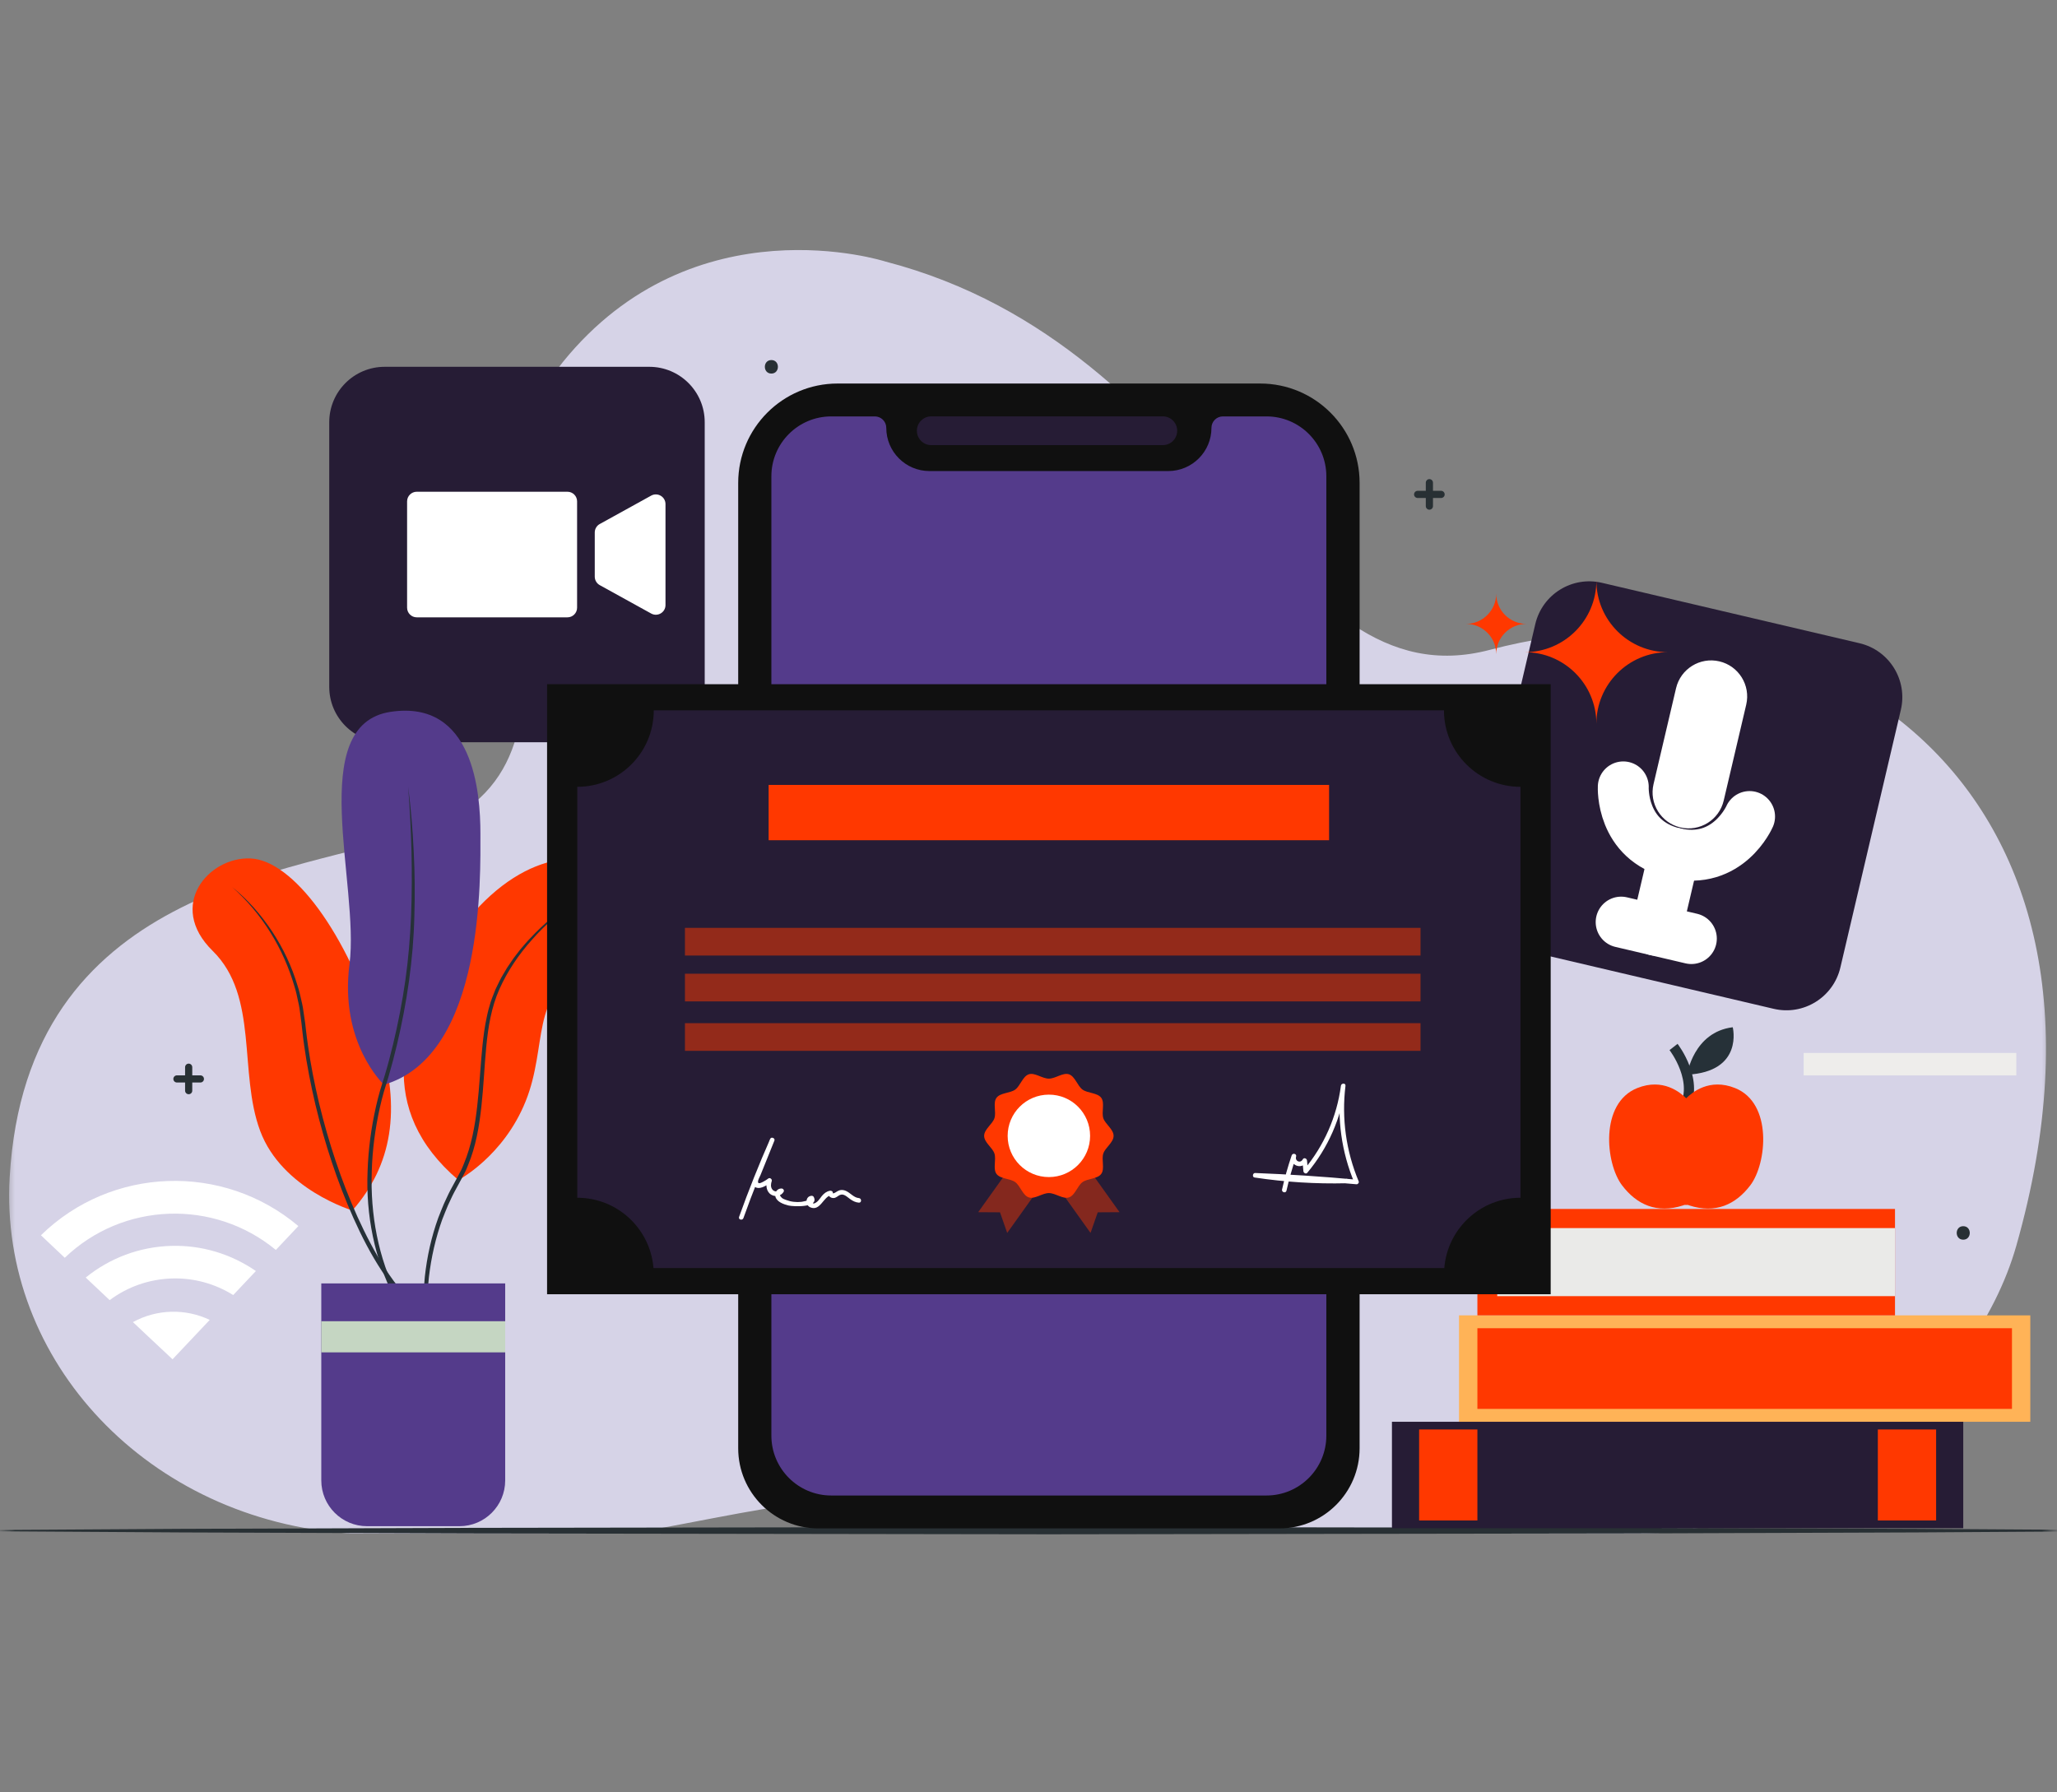
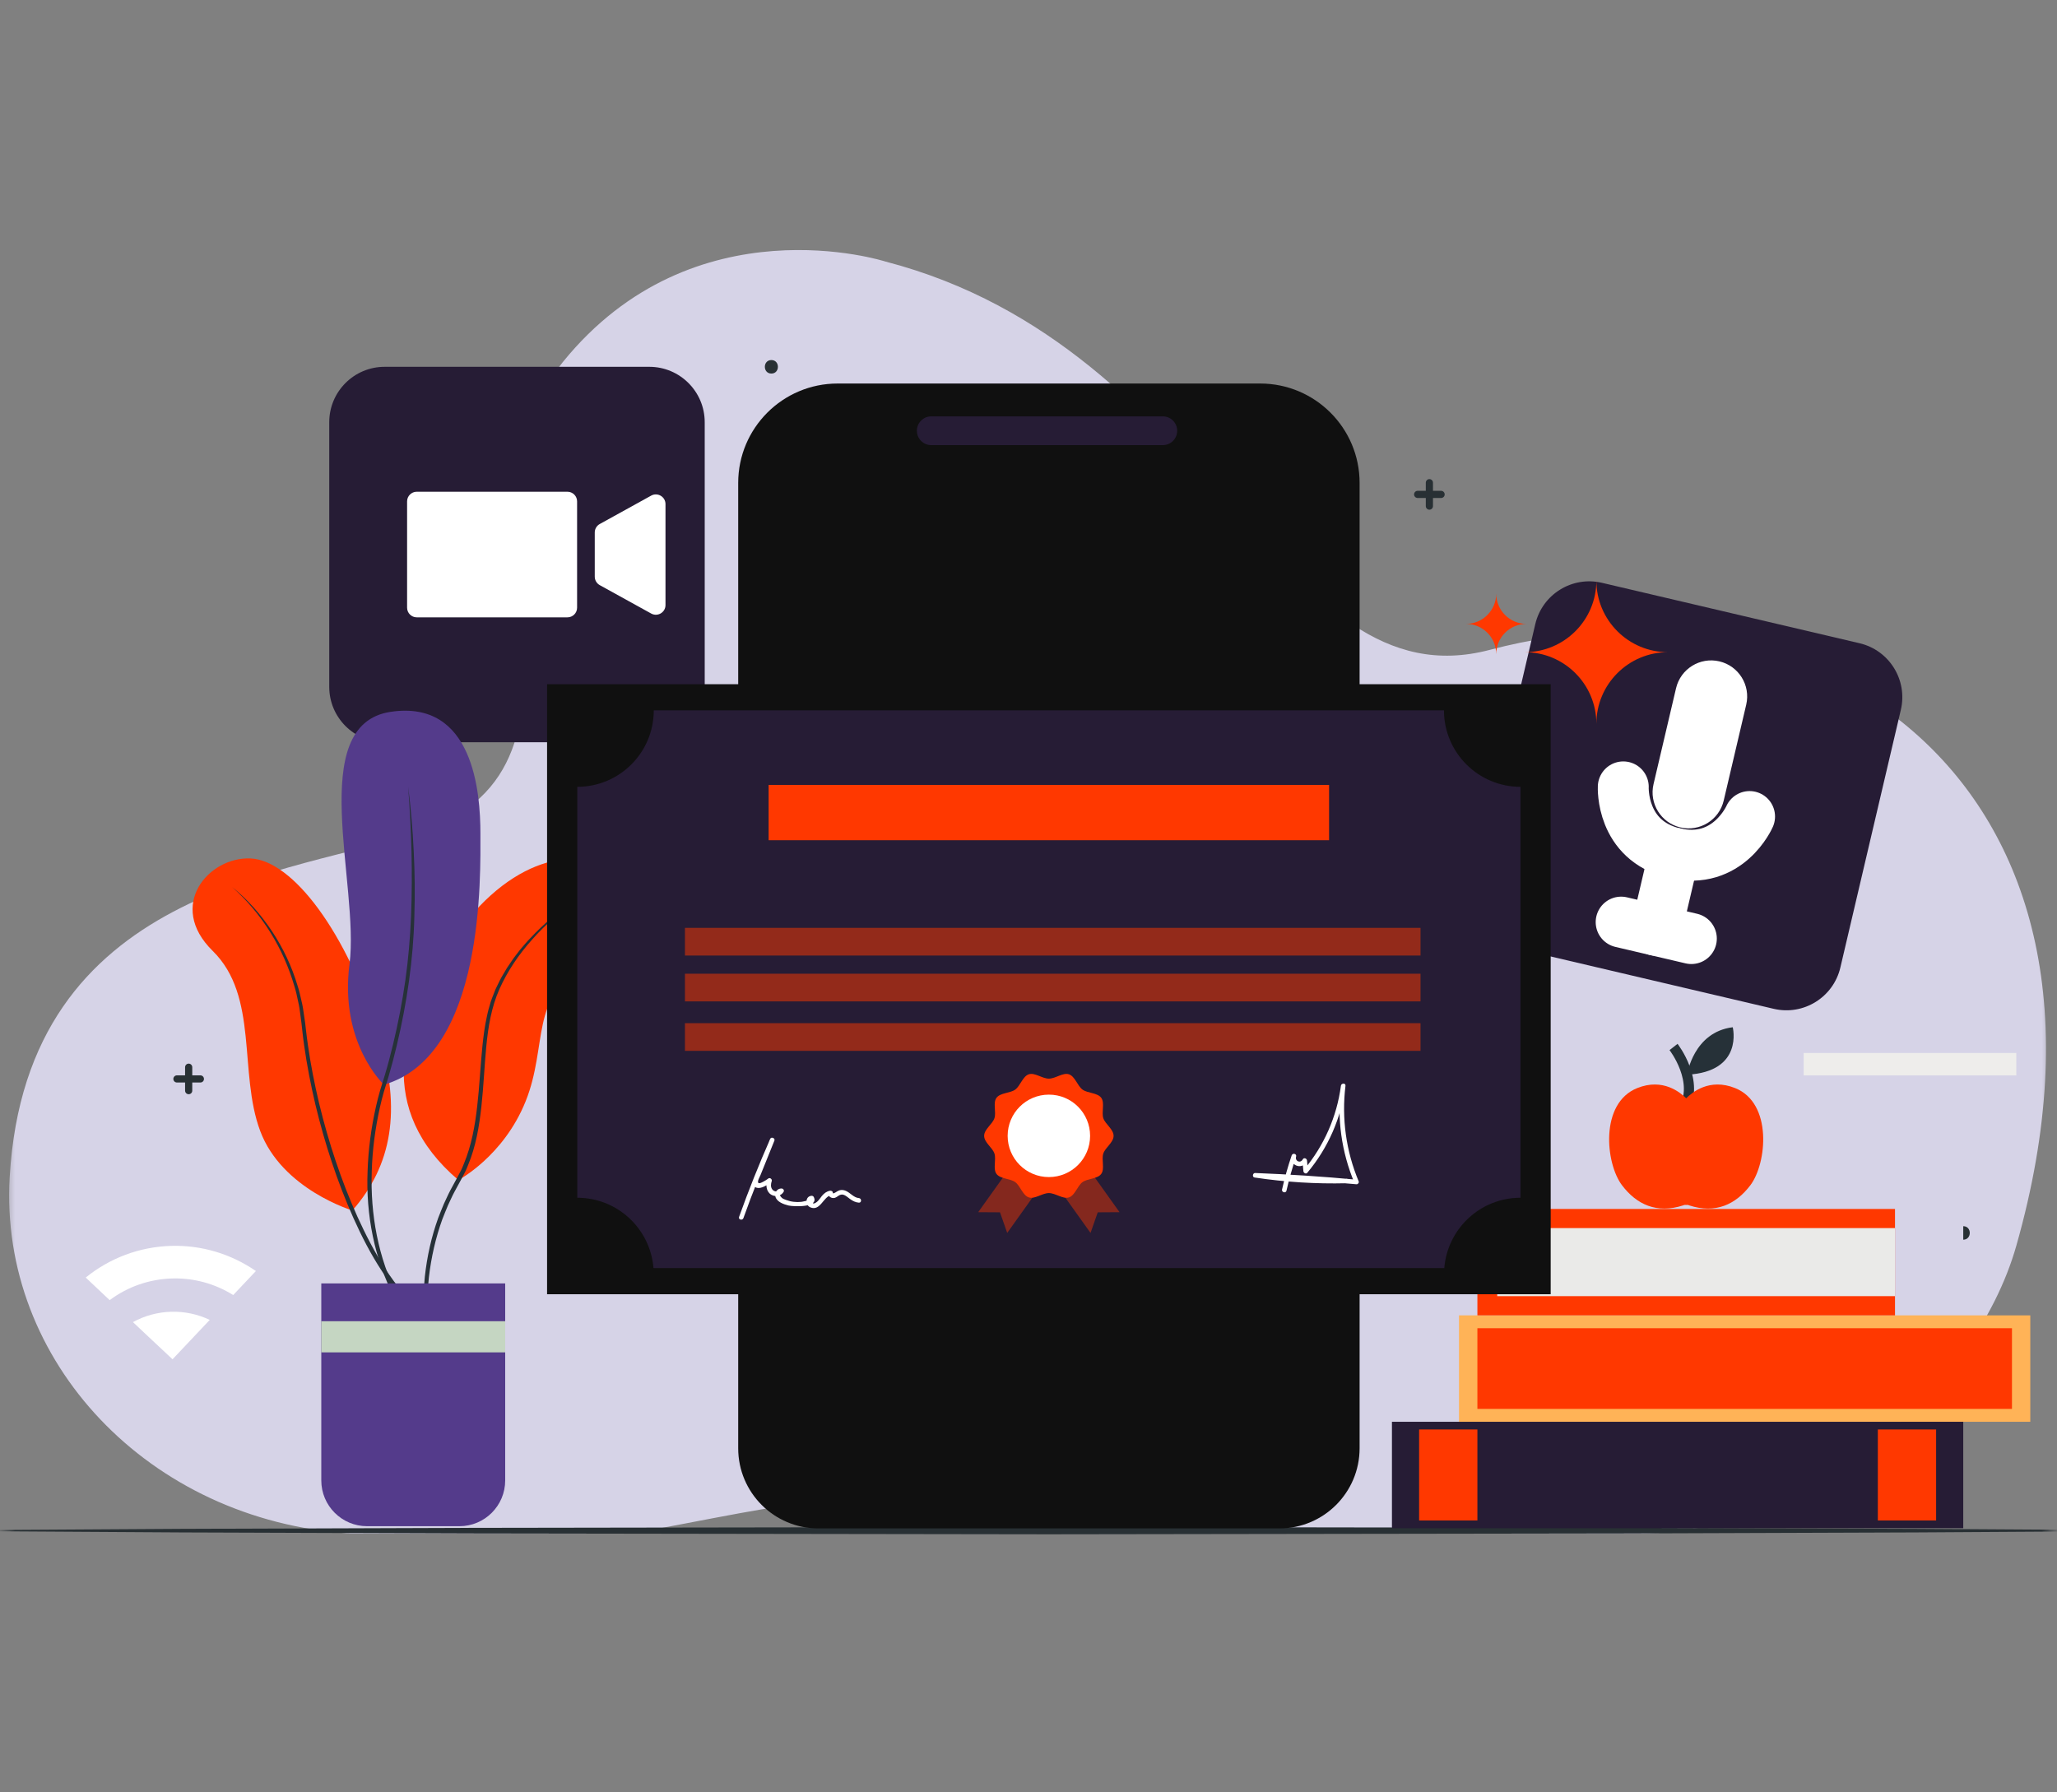
<svg xmlns="http://www.w3.org/2000/svg" width="202" height="176" viewBox="0 0 202 176" fill="none">
  <rect x="0" y="0" width="202" height="176" fill="#808080" stroke="none" />
  <mask id="mask0" mask-type="alpha" maskUnits="userSpaceOnUse" x="0" y="0" width="202" height="176">
    <rect x="0.5" y="0.556" width="201" height="175" fill="#C4C4C4" />
  </mask>
  <g mask="url(#mask0)">
    <path d="M34.384 150.596H62.007C77.065 147.929 88.263 144.492 98.066 150.373C98.192 150.449 98.322 150.521 98.458 150.596H161.149C177.124 150.596 193.873 136.889 198.003 122.344C211.07 76.341 177.786 55.516 146.309 63.817C125.574 69.284 119.427 34.145 86.955 25.686C86.955 25.686 68.168 19.629 55.27 35.557C43.702 49.847 61.291 74.989 41.232 81.694C28.682 85.889 2.612 87.115 0.952 115.59C-0.102 133.668 14.605 149.32 34.384 150.596Z" fill="#D6D3E7" />
    <path d="M174.184 99.071L148.884 93.132C145.958 92.445 144.142 89.516 144.829 86.59L150.767 61.289C151.454 58.363 154.384 56.547 157.31 57.234L182.611 63.169C185.537 63.856 187.352 66.785 186.665 69.712L180.727 95.012C180.04 97.942 177.11 99.757 174.184 99.071Z" fill="#261C35" />
    <path d="M165.018 81.258C163.116 80.812 161.933 78.907 162.379 77.006L164.59 67.587C165.036 65.685 166.941 64.503 168.843 64.948C170.744 65.394 171.927 67.299 171.481 69.201L169.27 78.62C168.825 80.521 166.919 81.704 165.018 81.258Z" fill="white" />
    <path d="M159.408 77.275C159.408 77.275 159.142 82.545 164.423 83.786C169.708 85.026 171.811 80.187 171.811 80.187" stroke="white" stroke-width="5" stroke-miterlimit="10" stroke-linecap="round" stroke-linejoin="round" />
    <path d="M159.199 90.555L162.647 91.364L166.094 92.172" stroke="white" stroke-width="5" stroke-miterlimit="10" stroke-linecap="round" stroke-linejoin="round" />
    <path d="M164.424 83.785L162.645 91.363" stroke="white" stroke-width="5" stroke-miterlimit="10" stroke-linecap="round" stroke-linejoin="round" />
    <path d="M63.762 72.894H37.775C34.769 72.894 32.332 70.457 32.332 67.451V41.464C32.332 38.459 34.769 36.022 37.775 36.022H63.762C66.767 36.022 69.204 38.459 69.204 41.464V67.451C69.204 70.457 66.767 72.894 63.762 72.894Z" fill="#261C35" />
    <path d="M55.722 48.291H40.926C40.401 48.291 39.977 48.715 39.977 49.24V59.676C39.977 60.201 40.401 60.625 40.926 60.625H55.722C56.247 60.625 56.671 60.201 56.671 59.676V49.24C56.671 48.715 56.247 48.291 55.722 48.291Z" fill="white" />
    <path d="M63.946 48.672L58.895 51.462C58.593 51.627 58.406 51.947 58.406 52.292V56.631C58.406 56.976 58.593 57.293 58.895 57.462L63.946 60.251C64.579 60.6 65.352 60.143 65.352 59.421V49.503C65.352 48.78 64.575 48.324 63.946 48.672Z" fill="white" />
    <path d="M163.801 64.047C159.915 64.047 156.766 60.898 156.766 57.012C156.766 60.898 153.616 64.047 149.73 64.047C153.616 64.047 156.766 67.196 156.766 71.082C156.766 67.2 159.915 64.047 163.801 64.047Z" fill="#FF3800" />
    <path d="M149.9 61.268C148.26 61.268 146.93 59.938 146.93 58.299C146.93 59.938 145.6 61.268 143.961 61.268C145.6 61.268 146.93 62.598 146.93 64.237C146.93 62.598 148.26 61.268 149.9 61.268Z" fill="#FF3800" />
    <path d="M-10.5 150.316L17.874 150.139L46.248 150.042L103 149.956L159.752 150.039L188.126 150.139L216.5 150.316L188.126 150.492L159.752 150.592L103 150.675L46.248 150.592L17.874 150.492L-10.5 150.316Z" fill="#283034" />
-     <path d="M192.794 121.743C193.646 121.743 193.65 120.417 192.794 120.417C191.938 120.417 191.938 121.743 192.794 121.743Z" fill="#283034" />
+     <path d="M192.794 121.743C193.646 121.743 193.65 120.417 192.794 120.417Z" fill="#283034" />
    <path d="M75.751 36.686C76.603 36.686 76.607 35.359 75.751 35.359C74.895 35.359 74.895 36.686 75.751 36.686Z" fill="#283034" />
    <path d="M18.528 107.458C18.334 107.458 18.176 107.3 18.176 107.106V104.805C18.176 104.611 18.334 104.453 18.528 104.453C18.722 104.453 18.88 104.611 18.88 104.805V107.106C18.884 107.3 18.726 107.458 18.528 107.458Z" fill="#283034" />
    <path d="M19.676 106.308H17.376C17.182 106.308 17.023 106.15 17.023 105.956C17.023 105.762 17.182 105.604 17.376 105.604H19.676C19.871 105.604 20.029 105.762 20.029 105.956C20.032 106.15 19.874 106.308 19.676 106.308Z" fill="#283034" />
    <path d="M140.368 50.055C140.174 50.055 140.016 49.897 140.016 49.703V47.402C140.016 47.208 140.174 47.05 140.368 47.05C140.562 47.05 140.72 47.208 140.72 47.402V49.703C140.72 49.897 140.562 50.055 140.368 50.055Z" fill="#283034" />
    <path d="M141.516 48.905H139.216C139.021 48.905 138.863 48.747 138.863 48.553C138.863 48.358 139.021 48.2 139.216 48.2H141.516C141.71 48.2 141.869 48.358 141.869 48.553C141.872 48.747 141.714 48.905 141.516 48.905Z" fill="#283034" />
    <path d="M34.605 118.872C34.605 118.872 27.688 116.801 25.549 111.06C23.41 105.323 25.431 97.842 20.887 93.384C16.343 88.927 20.506 84.106 24.618 84.304C28.731 84.501 34.087 91.54 37.24 101.836C39.429 109.008 38.494 114.443 34.605 118.872Z" fill="#FF3800" />
    <path d="M45.013 115.887C45.013 115.887 49.449 113.565 51.624 108.137C53.799 102.712 52.055 97.651 57.246 95.422C62.437 93.189 63.257 87.693 59.824 85.364C56.394 83.034 49.399 84.292 43.762 93.337C39.279 100.541 36.874 108.956 45.013 115.887Z" fill="#FF3800" />
    <path d="M37.705 106.523C37.705 106.523 33.312 102.454 34.322 94.678C35.328 86.903 29.951 71.171 38.355 69.906C46.494 68.68 47.177 77.826 47.177 81.859C47.173 85.892 47.641 103.64 37.705 106.523Z" fill="#543B8B" />
    <path d="M22.797 87.114C24.332 88.337 25.637 89.839 26.726 91.475C27.808 93.118 28.664 94.919 29.224 96.813C29.386 97.281 29.483 97.766 29.595 98.248C29.645 98.488 29.717 98.726 29.749 98.974L29.857 99.707L29.965 100.44L30.048 101.167C30.098 101.652 30.174 102.134 30.235 102.619C30.511 104.553 30.889 106.472 31.342 108.371C32.262 112.167 33.488 115.895 35.088 119.457C35.893 121.233 36.792 122.973 37.841 124.605C38.37 125.421 38.938 126.212 39.578 126.934C40.218 127.657 40.929 128.322 41.752 128.793L41.58 129.109C40.696 128.613 39.955 127.923 39.29 127.19C38.629 126.449 38.043 125.651 37.5 124.824C36.414 123.174 35.515 121.416 34.71 119.622C33.107 116.028 31.885 112.278 30.968 108.457C30.519 106.544 30.141 104.614 29.868 102.669C29.807 102.18 29.731 101.695 29.685 101.206C29.634 100.714 29.577 100.228 29.508 99.75L29.411 99.028C29.383 98.787 29.314 98.553 29.268 98.312C29.167 97.838 29.073 97.36 28.922 96.896C27.848 93.172 25.738 89.71 22.797 87.114Z" fill="#263138" />
    <path d="M40.08 77.25C40.346 79.357 40.529 81.478 40.627 83.602C40.738 85.727 40.756 87.855 40.691 89.983C40.59 94.243 39.958 98.481 38.976 102.622C38.732 103.658 38.459 104.689 38.16 105.71C38.013 106.224 37.837 106.731 37.693 107.231C37.549 107.738 37.42 108.248 37.305 108.762C36.845 110.822 36.568 112.925 36.507 115.035C36.363 119.249 37.132 123.519 39.052 127.279L38.736 127.448C36.766 123.634 35.921 119.292 36.097 115.025C36.165 112.886 36.449 110.761 36.92 108.676C37.035 108.155 37.168 107.637 37.316 107.123C37.463 106.602 37.639 106.106 37.786 105.599C38.089 104.585 38.358 103.561 38.606 102.533C39.099 100.473 39.505 98.391 39.803 96.296C40.102 94.2 40.274 92.086 40.368 89.969C40.529 85.734 40.411 81.485 40.08 77.25Z" fill="#263138" />
    <path d="M56.606 88.376C55.801 88.937 55.039 89.555 54.313 90.209C53.587 90.864 52.882 91.547 52.242 92.284C50.941 93.736 49.834 95.364 49.043 97.14C48.252 98.916 47.936 100.854 47.752 102.795C47.565 104.74 47.49 106.703 47.274 108.665C47.059 110.621 46.731 112.598 45.955 114.442C45.854 114.669 45.779 114.91 45.657 115.125L45.308 115.79L44.61 117.077C44.38 117.505 44.193 117.954 43.981 118.393C43.787 118.839 43.618 119.295 43.435 119.745C42.777 121.574 42.346 123.483 42.119 125.417C41.922 127.348 41.886 129.321 42.202 131.23L41.85 131.295C41.512 129.328 41.533 127.341 41.72 125.374C41.932 123.408 42.364 121.463 43.036 119.601C43.219 119.141 43.395 118.677 43.59 118.224C43.805 117.778 43.996 117.322 44.229 116.883L44.934 115.582L45.268 114.942C45.387 114.733 45.459 114.5 45.556 114.28C46.3 112.494 46.645 110.56 46.864 108.622C47.087 106.681 47.173 104.722 47.371 102.763C47.472 101.785 47.594 100.803 47.81 99.833C47.867 99.592 47.907 99.347 47.979 99.11L48.187 98.395C48.256 98.154 48.363 97.931 48.446 97.697C48.543 97.467 48.615 97.23 48.73 97.007C48.953 96.565 49.147 96.105 49.413 95.688L49.791 95.048L50.208 94.433C50.474 94.016 50.797 93.639 51.092 93.243C51.419 92.873 51.725 92.485 52.073 92.136C53.418 90.691 54.942 89.418 56.606 88.376Z" fill="#263138" />
    <path d="M31.551 126.039H49.611V145.383C49.611 147.867 47.598 149.88 45.114 149.88H36.048C33.564 149.88 31.551 147.867 31.551 145.383V126.039Z" fill="#543B8B" />
    <path d="M49.611 129.749H31.551V132.808H49.611V129.749Z" fill="#C5D6C2" />
-     <path d="M29.299 120.406C21.925 114.173 10.943 114.536 4.02 121.309L6.36 123.52C12.068 118.034 21.002 117.728 27.088 122.75L29.299 120.406Z" fill="white" />
    <path d="M25.13 124.821C22.697 123.146 19.817 122.265 16.808 122.351C13.702 122.441 10.791 123.541 8.418 125.461L10.769 127.679C12.534 126.363 14.655 125.616 16.902 125.551C19.052 125.49 21.119 126.069 22.902 127.179L25.13 124.821Z" fill="white" />
    <path d="M20.597 129.62C18.195 128.477 15.388 128.56 13.055 129.836L14.554 131.249L16.944 133.488L20.597 129.62Z" fill="white" />
    <path d="M199.378 129.175H143.277V139.625H199.378V129.175Z" fill="#FFB357" />
    <path d="M186.092 118.725H145.082V129.175H186.092V118.725Z" fill="#FF3800" />
    <path d="M186.093 120.604H147.031V127.287H186.093V120.604Z" fill="#EAEAE8" />
    <path d="M192.793 139.625H136.691V150.075H192.793V139.625Z" fill="#261C35" />
    <path d="M145.082 140.38H139.359V149.317H145.082V140.38Z" fill="#FF3800" />
    <path d="M190.129 140.38H184.406V149.317H190.129V140.38Z" fill="#FF3800" />
    <path d="M164.344 102.817C164.344 102.817 167.026 106.258 165.253 109.09" stroke="#263138" stroke-miterlimit="10" />
    <path d="M165.672 105.542C165.672 105.542 166.287 101.354 170.158 100.88C170.158 100.88 171.258 105.251 165.672 105.542Z" fill="#263138" />
    <path d="M170.391 106.854C167.86 105.841 166.167 107.286 165.585 107.854C165.002 107.286 163.309 105.841 160.778 106.854C157.079 108.339 157.658 114.26 159.286 116.402C160.728 118.3 162.701 119.21 165.283 118.376C165.283 118.376 165.416 118.3 165.585 118.333C165.754 118.3 165.887 118.376 165.887 118.376C168.468 119.21 170.441 118.3 171.883 116.402C173.511 114.26 174.09 108.335 170.391 106.854Z" fill="#FF3800" />
    <path d="M125.642 150.096H80.361C76.015 150.096 72.492 146.573 72.492 142.227V47.428C72.492 42.035 76.864 37.664 82.256 37.664H123.751C129.143 37.664 133.515 42.035 133.515 47.428V142.227C133.511 146.573 129.988 150.096 125.642 150.096Z" fill="#101010" />
-     <path d="M124.37 40.893H120.092C119.47 40.893 118.967 41.396 118.967 42.018C118.967 44.358 117.069 46.26 114.725 46.26H91.276C88.936 46.26 87.034 44.362 87.034 42.018C87.034 41.396 86.531 40.893 85.909 40.893H81.631C78.381 40.893 75.75 43.528 75.75 46.774V140.984C75.75 144.234 78.385 146.865 81.631 146.865H124.367C127.616 146.865 130.248 144.23 130.248 140.984V46.774C130.251 43.528 127.62 40.893 124.37 40.893Z" fill="#543B8B" />
    <path d="M114.189 43.714H91.452C90.672 43.714 90.039 43.081 90.039 42.301C90.039 41.521 90.672 40.889 91.452 40.889H114.189C114.969 40.889 115.602 41.521 115.602 42.301C115.602 43.081 114.969 43.714 114.189 43.714Z" fill="#261C35" />
    <path d="M152.279 67.192H53.723V127.1H152.279V67.192Z" fill="#101010" />
    <path d="M56.691 77.269V117.625C60.635 117.625 63.863 120.666 64.172 124.53H141.832C142.141 120.666 145.369 117.625 149.313 117.625V77.269C145.164 77.269 141.799 73.904 141.799 69.756H64.201C64.201 73.908 60.84 77.269 56.691 77.269Z" fill="#261C35" />
    <path d="M98.909 121.08L98.201 119.056L96.059 119.042L100.725 112.51L103.575 114.548L98.909 121.08Z" fill="#FF3800" fill-opacity="0.43" />
    <path d="M107.092 121.08L107.8 119.056L109.943 119.042L105.276 112.51L102.426 114.548L107.092 121.08Z" fill="#FF3800" fill-opacity="0.43" />
    <path d="M109.356 111.546C109.356 112.193 108.533 112.7 108.346 113.282C108.148 113.886 108.508 114.781 108.144 115.281C107.774 115.788 106.811 115.723 106.304 116.09C105.801 116.456 105.571 117.395 104.967 117.592C104.384 117.783 103.647 117.165 103 117.165C102.353 117.165 101.62 117.783 101.034 117.592C100.43 117.398 100.2 116.456 99.697 116.09C99.19 115.719 98.226 115.788 97.856 115.281C97.489 114.778 97.852 113.886 97.655 113.282C97.464 112.7 96.644 112.193 96.644 111.546C96.644 110.899 97.468 110.392 97.655 109.81C97.852 109.206 97.489 108.311 97.856 107.811C98.226 107.304 99.19 107.372 99.697 107.002C100.2 106.635 100.43 105.697 101.034 105.499C101.616 105.309 102.353 105.927 103 105.927C103.647 105.927 104.381 105.309 104.967 105.499C105.571 105.697 105.801 106.635 106.304 107.002C106.811 107.372 107.774 107.304 108.144 107.811C108.511 108.314 108.152 109.206 108.346 109.81C108.533 110.392 109.356 110.899 109.356 111.546Z" fill="#FF3800" />
    <path d="M107.049 111.546C107.049 113.782 105.237 115.594 103.001 115.594C100.765 115.594 98.953 113.782 98.953 111.546C98.953 109.31 100.765 107.498 103.001 107.498C105.237 107.494 107.049 109.306 107.049 111.546Z" fill="white" />
    <path d="M130.518 77.082H75.481V82.514H130.518V77.082Z" fill="#FF3800" />
    <path opacity="0.5" d="M139.497 95.624H67.262V98.342H139.497V95.624Z" fill="#FF3800" />
    <path opacity="0.5" d="M139.497 91.12H67.262V93.838H139.497V91.12Z" fill="#FF3800" />
    <path opacity="0.5" d="M139.497 100.48H67.262V103.198H139.497V100.48Z" fill="#FF3800" />
    <path d="M73.004 119.623C73.917 117.071 74.923 114.551 76.016 112.067C75.88 112.009 75.743 111.952 75.606 111.894C75.344 112.541 75.085 113.192 74.823 113.839C74.557 114.5 74.233 115.162 74.017 115.838C73.917 116.161 73.942 116.549 74.33 116.647C74.772 116.758 75.344 116.37 75.678 116.122C75.567 116.035 75.459 115.953 75.348 115.866C75.182 116.37 75.236 117.028 75.739 117.326C76.153 117.574 76.692 117.463 76.947 117.053C77.041 116.902 76.918 116.722 76.753 116.715C76.333 116.697 76.038 117.11 76.146 117.516C76.286 118.041 76.972 118.271 77.436 118.386C77.903 118.501 80.477 118.616 79.906 117.542C79.856 117.445 79.748 117.423 79.651 117.437C79.065 117.52 79.072 118.35 79.568 118.563C80.553 118.987 80.848 117.513 81.621 117.369C81.527 117.297 81.43 117.225 81.337 117.153C81.311 117.409 81.495 117.599 81.743 117.646C82.117 117.714 82.282 117.369 82.613 117.315C82.929 117.261 83.253 117.592 83.486 117.757C83.752 117.944 84.015 118.081 84.342 118.106C84.629 118.128 84.629 117.678 84.342 117.657C83.839 117.617 83.501 117.132 83.055 116.945C82.875 116.869 82.685 116.837 82.49 116.88C82.401 116.902 82.318 116.941 82.239 116.984C82.228 116.992 81.772 117.304 81.786 117.153C81.8 116.995 81.631 116.913 81.502 116.938C81.168 116.999 80.927 117.189 80.711 117.448C80.589 117.596 80.492 117.757 80.362 117.898C80.287 117.987 80.201 118.059 80.096 118.117C79.856 118.261 79.748 118.178 79.773 117.872C79.687 117.836 79.604 117.804 79.518 117.768C79.572 117.869 78.737 118.023 78.694 118.027C78.446 118.056 78.188 118.052 77.939 118.023C77.684 117.995 77.433 117.93 77.192 117.84C77.059 117.79 76.915 117.739 76.8 117.653C76.703 117.581 76.354 117.146 76.753 117.164C76.689 117.053 76.624 116.938 76.559 116.826C76.39 117.099 76.02 117.038 75.844 116.812C75.657 116.575 75.696 116.255 75.786 115.985C75.844 115.809 75.614 115.615 75.455 115.73C75.304 115.845 75.146 115.949 74.977 116.035C74.801 116.125 74.406 116.359 74.438 116.01C74.456 115.82 74.603 115.59 74.675 115.413C74.772 115.169 74.873 114.928 74.97 114.684C75.33 113.792 75.689 112.901 76.049 112.009C76.142 111.776 75.739 111.603 75.639 111.837C74.528 114.353 73.507 116.909 72.58 119.501C72.472 119.774 72.907 119.893 73.004 119.623Z" fill="white" />
    <path d="M126.334 116.931C126.589 115.798 126.905 114.68 127.279 113.58C127.135 113.541 126.991 113.501 126.844 113.462C126.556 114.418 127.84 114.957 128.318 114.076C128.178 114.037 128.037 114.001 127.901 113.961C127.933 114.31 127.962 114.662 127.994 115.011C128.009 115.183 128.242 115.334 128.379 115.169C130.421 112.735 131.719 109.773 132.128 106.624C131.977 106.624 131.83 106.624 131.679 106.624C131.284 109.849 131.74 113.134 132.995 116.133C133.067 116.039 133.139 115.942 133.21 115.849C129.9 115.539 126.582 115.324 123.26 115.194C123.012 115.183 122.947 115.597 123.199 115.636C126.19 116.086 129.209 116.276 132.233 116.201C132.52 116.194 132.524 115.744 132.233 115.751C129.253 115.831 126.269 115.651 123.321 115.205C123.299 115.352 123.282 115.5 123.26 115.647C126.582 115.777 129.9 115.996 133.21 116.301C133.344 116.312 133.48 116.147 133.426 116.017C132.182 113.052 131.737 109.82 132.128 106.631C132.164 106.344 131.715 106.347 131.679 106.631C131.284 109.655 130.018 112.523 128.059 114.86C128.188 114.914 128.314 114.964 128.444 115.018C128.411 114.669 128.383 114.317 128.35 113.968C128.332 113.76 128.045 113.645 127.933 113.853C127.703 114.281 127.146 114.033 127.279 113.584C127.362 113.303 126.937 113.192 126.844 113.465C126.47 114.565 126.154 115.683 125.899 116.816C125.837 117.092 126.272 117.211 126.334 116.931Z" fill="white" />
    <path d="M198.004 103.406H177.121V105.61H198.004V103.406Z" fill="#EEEDEB" />
    <path d="M197.578 130.437H145.082V138.36H197.578V130.437Z" fill="#FF3800" />
  </g>
</svg>